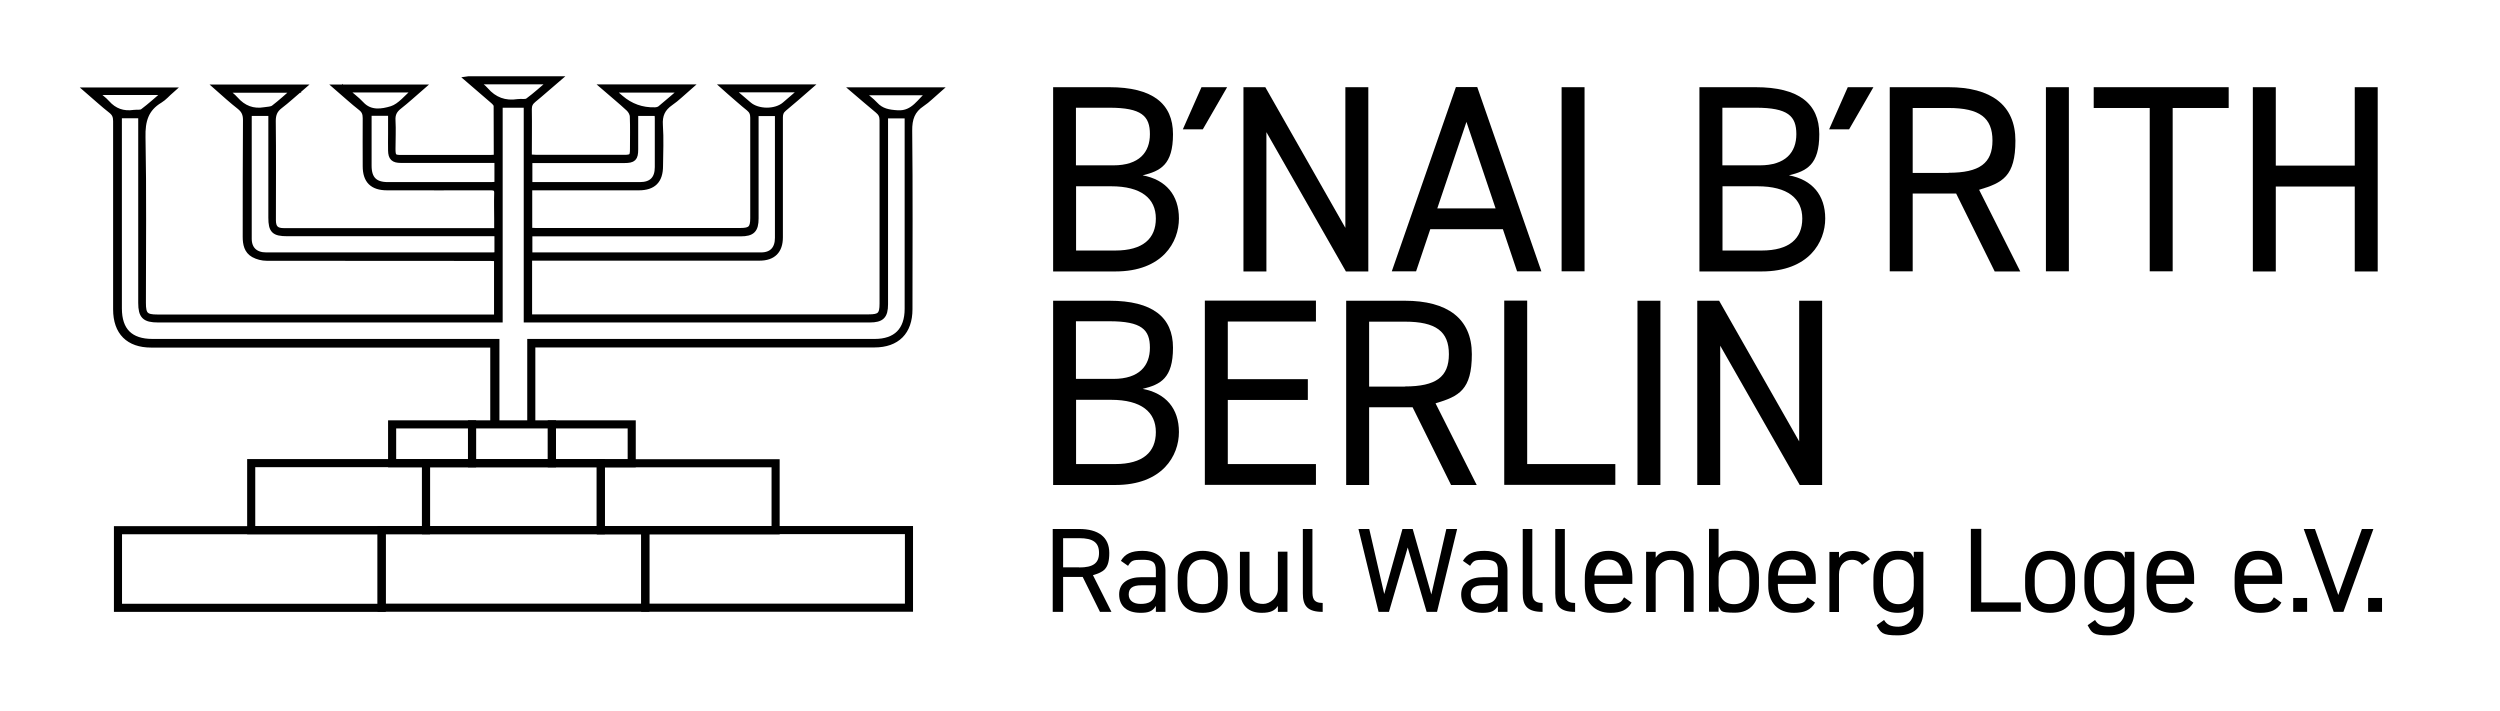
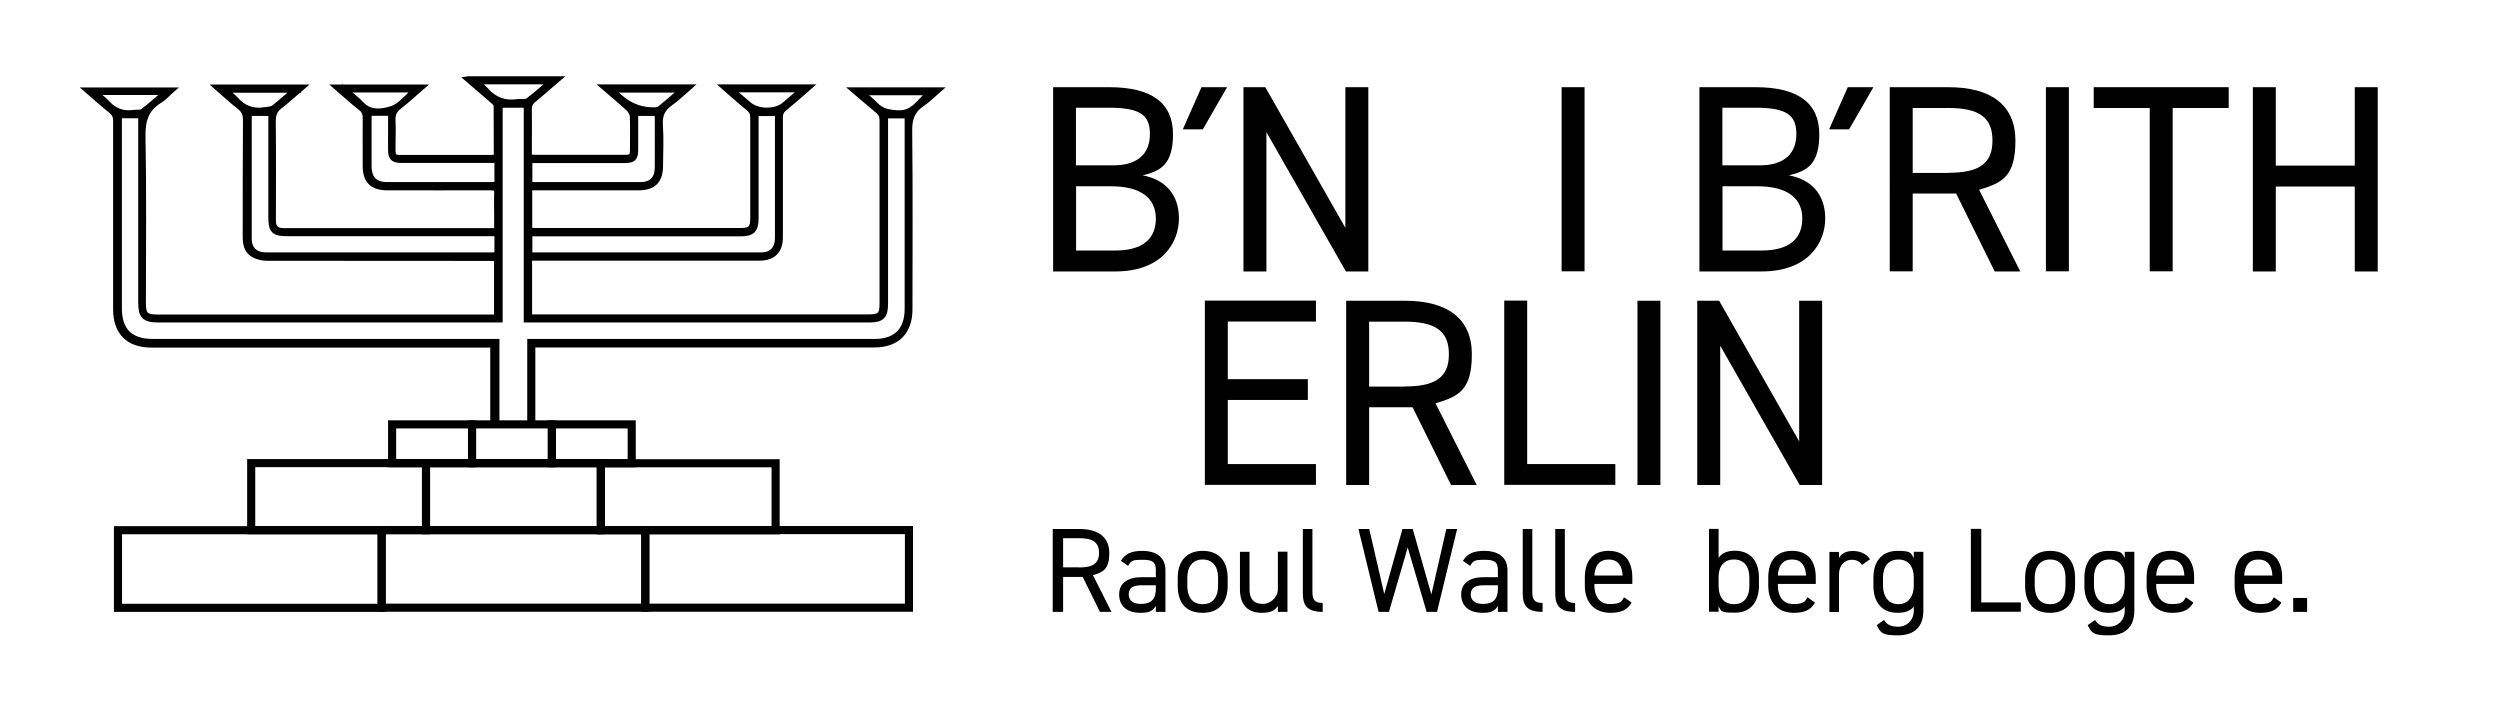
<svg xmlns="http://www.w3.org/2000/svg" version="1.1" viewBox="0 0 1852.1 526.9">
  <defs>
    <style>
      .st0 {
        fill: none;
        stroke-width: 6px;
      }

      .st0, .st1 {
        stroke: #000;
        stroke-miterlimit: 10;
      }

      .st1 {
        stroke-width: 4px;
      }
    </style>
  </defs>
  <g id="Texte_Vector">
    <g id="Raoul_Wallenberg_Loge_e.V.">
      <path d="M814.9,453.3l-12.8-25.9h-14.5v25.9h-7.7v-61.4h19.6c14.1,0,22.3,5.9,22.3,17.8s-4.3,14.1-12.1,16.4l13.7,27.2h-8.5ZM799.5,420.4c10.4,0,14.7-3.2,14.7-10.8s-4.3-10.9-14.7-10.9h-11.9v21.6h11.9Z" />
      <path d="M845.7,427.6h10.6v-5.2c0-6.3-2.9-7.7-9.9-7.7s-8.2.4-10.7,4.5l-5.3-3.7c3.1-5.2,7.7-7.4,16.1-7.4s16.9,3.6,16.9,14.3v30.9h-7.1v-4.4c-2.5,4.1-5.5,5.1-11.3,5.1-10.3,0-15.9-5.1-15.9-13.7s6.9-12.7,16.6-12.7ZM856.3,433.6h-10.6c-7,0-9.5,2.4-9.5,6.9s3.6,6.9,8.8,6.9,11.3-1.2,11.3-11.2v-2.6Z" />
      <path d="M909.5,433.9c0,11.6-5.7,20.1-18.5,20.1s-18.5-7.8-18.5-20.1v-5.9c0-12.6,6.9-19.9,18.5-19.9s18.5,7.2,18.5,19.9v5.9ZM902.4,433.9v-5.9c0-8.5-4.1-13.5-11.4-13.5s-11.4,5.2-11.4,13.5v5.9c0,7.7,3.2,13.7,11.4,13.7s11.4-6.1,11.4-13.7Z" />
      <path d="M953.8,453.3h-7.1v-4.4c-2.2,3.4-5.3,5.1-11.9,5.1-9.5,0-16.2-5-16.2-17.4v-27.8h7.1v27.7c0,9,4.9,10.9,10.1,10.9s10.9-4.7,10.9-10.9v-27.8h7.1v44.5Z" />
      <path d="M965.2,391.9h7.1v45.9c0,4.8.3,8.9,7.6,8.9v6.6c-11.2,0-14.7-4.4-14.7-13.7v-47.7Z" />
      <path d="M1029,453.3h-7.7l-14.9-61.4h8l11.1,48.2,13.5-48.2h7.6l13.8,48.5,11.1-48.5h8l-14.9,61.4h-7.7l-14-47.7-13.9,47.7Z" />
      <path d="M1099.1,427.6h10.6v-5.2c0-6.3-2.9-7.7-9.9-7.7s-8.2.4-10.7,4.5l-5.3-3.7c3.1-5.2,7.7-7.4,16.1-7.4s16.9,3.6,16.9,14.3v30.9h-7.1v-4.4c-2.5,4.1-5.5,5.1-11.3,5.1-10.3,0-15.9-5.1-15.9-13.7s6.9-12.7,16.6-12.7ZM1109.7,433.6h-10.6c-7,0-9.5,2.4-9.5,6.9s3.6,6.9,8.8,6.9,11.3-1.2,11.3-11.2v-2.6Z" />
      <path d="M1128.1,391.9h7.1v45.9c0,4.8.3,8.9,7.6,8.9v6.6c-11.2,0-14.7-4.4-14.7-13.7v-47.7Z" />
      <path d="M1152.2,391.9h7.1v45.9c0,4.8.3,8.9,7.6,8.9v6.6c-11.2,0-14.7-4.4-14.7-13.7v-47.7Z" />
      <path d="M1208.7,446.5c-3.1,5.4-7.8,7.5-15.6,7.5-11.9,0-19-7.7-19-20.1v-5.9c0-12.6,6-19.9,17.6-19.9s17.6,7.2,17.6,19.9v4.6h-28.1v1.2c0,7.7,3.6,13.7,11.4,13.7s8.7-1.7,10.6-5l5.5,3.9ZM1181.2,426.4h20.9c-.4-7.5-3.6-11.9-10.4-11.9s-10.1,4.5-10.5,11.9Z" />
-       <path d="M1219.5,408.8h7.1v4.4c2.2-3.4,5.3-5.1,11.9-5.1,9.5,0,16.2,5,16.2,17.4v27.8h-7.1v-27.7c0-9-4.9-10.9-10.1-10.9s-10.9,4.7-10.9,10.9v27.8h-7.1v-44.5Z" />
      <path d="M1273.2,413.2c2.4-3.3,6.2-5.2,12.1-5.2,11,0,17.8,7.2,17.8,19.9v5.9c0,11.6-5.7,20.1-17.8,20.1s-9.7-1.5-12.1-4.6v3.9h-7.1v-61.4h7.1v21.4ZM1296,433.9v-5.9c0-8.5-4.1-13.5-11.4-13.5s-11.4,4.9-11.4,12.9v6.5c0,7.7,3.2,13.7,11.4,13.7s11.4-6.1,11.4-13.7Z" />
      <path d="M1344.6,446.5c-3.1,5.4-7.8,7.5-15.6,7.5-11.9,0-19-7.7-19-20.1v-5.9c0-12.6,6-19.9,17.6-19.9s17.6,7.2,17.6,19.9v4.6h-28.1v1.2c0,7.7,3.6,13.7,11.4,13.7s8.7-1.7,10.6-5l5.5,3.9ZM1317.1,426.4h20.9c-.4-7.5-3.6-11.9-10.4-11.9s-10.1,4.5-10.5,11.9Z" />
      <path d="M1379.4,418.4c-1.9-2.6-4.2-3.7-7.5-3.7-5.4,0-9.5,4.1-9.5,10.8v27.9h-7.1v-44.5h7.1v4.4c1.9-3.1,4.9-5.1,10.3-5.1s9.9,2,12.7,6.1l-6.1,4.3Z" />
      <path d="M1417.8,408.8h7.1v43.6c0,12.4-7.1,18.3-19,18.3s-12.5-2-15.6-7.5l5.5-3.9c1.9,3.3,4.8,5,10.6,5s11.4-4.3,11.4-11.9v-3c-2.4,3.1-6.2,4.6-12.1,4.6-12.1,0-17.8-8.5-17.8-20.1v-5.9c0-12.7,6.8-19.9,17.8-19.9s9.7,1.9,12.1,5.2v-4.4ZM1417.8,433.9v-5.9c0-8.4-4.1-13.5-11.4-13.5s-11.4,5.1-11.4,13.5v5.9c0,7.6,3.8,13.7,11.4,13.7s11.4-6.1,11.4-13.7Z" />
      <path d="M1467.7,446.3h29.4v6.9h-37v-61.4h7.7v54.5Z" />
      <path d="M1537.3,433.9c0,11.6-5.7,20.1-18.5,20.1s-18.5-7.8-18.5-20.1v-5.9c0-12.6,6.9-19.9,18.5-19.9s18.5,7.2,18.5,19.9v5.9ZM1530.2,433.9v-5.9c0-8.5-4.1-13.5-11.4-13.5s-11.4,5.2-11.4,13.5v5.9c0,7.7,3.2,13.7,11.4,13.7s11.4-6.1,11.4-13.7Z" />
      <path d="M1574.1,408.8h7.1v43.6c0,12.4-7.1,18.3-19,18.3s-12.5-2-15.6-7.5l5.5-3.9c1.9,3.3,4.8,5,10.6,5s11.4-4.3,11.4-11.9v-3c-2.4,3.1-6.2,4.6-12.1,4.6-12.1,0-17.8-8.5-17.8-20.1v-5.9c0-12.7,6.8-19.9,17.8-19.9s9.7,1.9,12.1,5.2v-4.4ZM1574.1,433.9v-5.9c0-8.4-4.1-13.5-11.4-13.5s-11.4,5.1-11.4,13.5v5.9c0,7.6,3.8,13.7,11.4,13.7s11.4-6.1,11.4-13.7Z" />
      <path d="M1624.9,446.5c-3.1,5.4-7.8,7.5-15.6,7.5-11.9,0-19-7.7-19-20.1v-5.9c0-12.6,6-19.9,17.6-19.9s17.6,7.2,17.6,19.9v4.6h-28.1v1.2c0,7.7,3.6,13.7,11.4,13.7s8.7-1.7,10.6-5l5.5,3.9ZM1597.4,426.4h20.9c-.4-7.5-3.6-11.9-10.4-11.9s-10.1,4.5-10.5,11.9Z" />
      <path d="M1690.1,446.5c-3.1,5.4-7.8,7.5-15.6,7.5-11.9,0-19-7.7-19-20.1v-5.9c0-12.6,6-19.9,17.6-19.9s17.6,7.2,17.6,19.9v4.6h-28.1v1.2c0,7.7,3.6,13.7,11.4,13.7s8.7-1.7,10.6-5l5.5,3.9ZM1662.6,426.4h20.9c-.4-7.5-3.6-11.9-10.4-11.9s-10.1,4.5-10.5,11.9Z" />
      <path d="M1709.2,453.3h-10.3v-10.3h10.3v10.3Z" />
-       <path d="M1715,391.9l17.3,48.9,17.5-48.9h8.5l-22.2,61.4h-7.2l-22.2-61.4h8.5Z" />
-       <path d="M1764.7,453.3h-10.3v-10.3h10.3v10.3Z" />
    </g>
    <g id="Bnai_Brith_Berlin">
      <path d="M821.9,64.6c31.8,0,47.1,12.1,47.1,34.8s-9.3,27.3-22.5,30.5c17.2,3.2,26.9,14.6,26.9,32s-12.1,39.2-47.1,39.2h-46.1V64.6h41.7ZM797.1,122.5h27.7c19.2,0,27.1-9.7,27.1-23.1s-6.1-19.6-30.1-19.6h-24.7v42.7ZM797.1,185.6h29.1c20.6,0,30.1-8.9,30.1-23.7s-10.7-23.9-33.2-23.9h-25.9v47.7Z" />
      <path d="M890.1,64.6h19l-18,31.2h-14.8l13.8-31.2Z" />
      <path d="M1013.7,64.6v136.5h-16.6l-58.9-103.2v103.2h-17V64.6h16.2l59.3,104.2v-104.2h17Z" />
-       <path d="M1031.1,201l47.5-136.5h15.8l47.5,136.5h-18l-10.5-31.2h-53.8l-10.5,31.2h-18ZM1064.9,154.4h43.1l-21.6-64.1-21.6,64.1Z" />
      <path d="M1173.9,201h-17V64.6h17v136.5Z" />
      <path d="M1300.7,64.6c31.8,0,47.1,12.1,47.1,34.8s-9.3,27.3-22.5,30.5c17.2,3.2,26.9,14.6,26.9,32s-12.1,39.2-47.1,39.2h-46.1V64.6h41.7ZM1276,122.5h27.7c19.2,0,27.1-9.7,27.1-23.1s-6.1-19.6-30.1-19.6h-24.7v42.7ZM1276,185.6h29.1c20.6,0,30.1-8.9,30.1-23.7s-10.7-23.9-33.2-23.9h-25.9v47.7Z" />
      <path d="M1368.9,64.6h19l-18,31.2h-14.8l13.8-31.2Z" />
      <path d="M1477.7,201l-28.5-57.6h-32.2v57.6h-17V64.6h43.5c31.4,0,49.6,13.1,49.6,39.6s-9.5,31.2-26.9,36.4l30.5,60.5h-19ZM1443.5,128c23.1,0,32.6-7.1,32.6-23.9s-9.5-24.1-32.6-24.1h-26.5v48.1h26.5Z" />
      <path d="M1532.7,201h-17V64.6h17v136.5Z" />
      <path d="M1651.1,64.6v15.4h-41.5v121h-17v-121h-41.5v-15.4h100.1Z" />
      <path d="M1686,122.7h58.5v-58.1h17v136.5h-17v-62.9h-58.5v62.9h-17V64.6h17v58.1Z" />
-       <path d="M821.9,222.8c31.8,0,47.1,12.1,47.1,34.8s-9.3,27.3-22.5,30.5c17.2,3.2,26.9,14.6,26.9,32s-12.1,39.2-47.1,39.2h-46.1v-136.5h41.7ZM797.1,280.7h27.7c19.2,0,27.1-9.7,27.1-23.1s-6.1-19.6-30.1-19.6h-24.7v42.7ZM797.1,343.8h29.1c20.6,0,30.1-8.9,30.1-23.7s-10.7-23.9-33.2-23.9h-25.9v47.7Z" />
      <path d="M974.9,222.8v15.4h-65.3v42.7h59.3v15.4h-59.3v47.5h65.3v15.4h-82.3v-136.5h82.3Z" />
      <path d="M1075,359.3l-28.5-57.6h-32.2v57.6h-17v-136.5h43.5c31.4,0,49.6,13.1,49.6,39.6s-9.5,31.2-26.9,36.4l30.5,60.5h-19ZM1040.8,286.3c23.1,0,32.6-7.1,32.6-23.9s-9.5-24.1-32.6-24.1h-26.5v48.1h26.5Z" />
      <path d="M1131.4,343.8h65.3v15.4h-82.3v-136.5h17v121Z" />
      <path d="M1230.1,359.3h-17v-136.5h17v136.5Z" />
      <path d="M1349.9,222.8v136.5h-16.6l-58.9-103.2v103.2h-17v-136.5h16.2l59.3,104.2v-104.2h17Z" />
    </g>
  </g>
  <g id="Menora">
    <g>
      <path class="st1" d="M347.1,58.5h66.3c-6.6,5.6-12.2,10.7-18.1,15.5-2.3,1.9-3.3,3.8-3.3,6.8.2,11.7,0,23.4,0,35.6,2.1,0,3.8.3,5.6.3,21.5,0,43,0,64.5,0,5.9,0,6.6-.7,6.6-6.3,0-8,.2-15.9-.1-23.9,0-2.1-1.3-4.5-2.9-6-5.7-5.3-11.7-10.2-18.4-16h63.4c-5.1,4.4-9.1,8.5-13.8,11.7-6.1,4.2-8.3,9.2-7.8,16.6.7,10,.2,20.1.1,30.2,0,10.9-5.2,16-16,16-25.3,0-50.5,0-75.8,0-1.6,0-3.2,0-5.1,0v31.7c1.7,0,3.2.2,4.6.2,50.5,0,101,0,151.6,0,7.5,0,9.3-1.8,9.3-9.3,0-24.8,0-49.6,0-74.4,0-3-.8-5-3.1-6.9-4.9-3.9-9.6-8.2-14.4-12.3-1.1-.9-2.1-1.9-3.9-3.5h63.1c-6.7,5.8-12.5,11-18.5,15.9-2.2,1.8-3,3.7-3,6.5,0,29.6,0,59.2,0,88.9,0,10-5.2,15.3-15.3,15.3-54.9,0-109.8,0-164.6,0h-5.9v43.8h5.5c81.9,0,163.9,0,245.8,0,8.3,0,10.1-1.7,10.1-10,0-45.3,0-90.5,0-135.8,0-3.2-1-5.2-3.4-7.2-5.8-4.7-11.4-9.7-17.9-15.2h62.9c-4.4,3.8-7.9,7.5-12,10.2-7.4,4.9-9.5,11.1-9.4,20,.5,44,.2,88.1.2,132.2,0,16.8-9.4,26.3-26.2,26.3-82.4,0-164.8,0-247.2,0-1.9,0-3.8,0-6,0v59.5c5,0-31.4,0-29.4,0v-59.4c-1.8,0-3.7,0-5.6,0-82.5,0-165.1,0-247.6,0-16.8,0-26.2-9.3-26.2-26.3,0-46.5,0-92.9,0-139.4,0-3.3-.7-5.5-3.4-7.7-5.9-4.6-11.4-9.7-17.9-15.3h62.7c-3.2,2.8-5.6,5.7-8.6,7.5-10.6,6.3-13.1,15.3-12.8,27.4.8,40.9.3,81.8.3,122.7,0,8.8,1.8,10.6,10.6,10.6,81.8,0,163.6,0,245.4,0h5.9v-43.5c-1.8,0-3.6-.2-5.3-.2-55,0-110.1,0-165.1-.1-3.3,0-6.9-.9-9.8-2.5-5-2.8-6-7.9-6-13.3,0-28.9,0-57.7.2-86.6,0-4.4-1.4-7.2-4.7-9.8-5.5-4.3-10.7-9-16.8-14.4h63.4c-6.1,5.2-11.1,9.9-16.5,14-3.8,2.9-5.1,6.2-5.1,11,.3,24.5.1,49,.1,73.5,0,5.7,2.2,7.9,7.9,7.9,51.7,0,103.4,0,155.2,0,.6,0,1.2,0,2.6-.2,0-2.9,0-5.8,0-8.7,0-6.2-.2-12.3,0-18.5.2-3.6-1-4.6-4.6-4.6-25.6.1-51.1,0-76.7,0-10.9,0-16.1-5.1-16.1-15.9,0-11.9-.1-23.8,0-35.6,0-3.3-.8-5.5-3.5-7.6-5.9-4.6-11.4-9.7-17.9-15.3h63.2c-6,5.2-11.2,10-16.7,14.3-3.5,2.7-5.1,5.7-4.8,10.3.4,7,0,14.1,0,21.2,0,5.5.8,6.4,6.1,6.4,22,0,43.9,0,65.9,0,1.5,0,2.9-.2,4.8-.3,0-12.9,0-25.5-.1-38.1,0-1.2-1.4-2.6-2.4-3.5-6-5.2-12-10.4-18.9-16.3ZM88.3,85.6c0,2.1,0,3.7,0,5.3,0,45.9,0,91.7,0,137.6,0,16.4,8.3,24.6,24.7,24.6,82.5,0,165.1,0,247.6,0,2.3,0,4.7,0,7.4,0v61.2h24.6v-61.2h5.5c83.3,0,166.6,0,249.9,0,15.7,0,24.2-8.4,24.2-24.3,0-45.7,0-91.4,0-137.1,0-1.9,0-3.8,0-6h-16.3c0,2.1,0,3.9,0,5.7,0,44.7,0,89.3,0,134,0,8.8-2.8,11.5-11.6,11.5-83,0-166,0-249,0-1.6,0-3.2,0-5.3,0V77.8h-19.6v159.1h-6.1c-82.4,0-164.8,0-247.2,0-9.9,0-12.7-2.7-12.7-12.5,0-44.3,0-88.7,0-133,0-1.9,0-3.8,0-5.8h-16.2ZM368.3,173c-2.1,0-3.8,0-5.4,0-50,0-100.1,0-150.1,0-9.8,0-12-2.2-12-11.8,0-24.2,0-48.4,0-72.6,0-1.6,0-3.2,0-4.7h-16c-.1,1-.3,1.7-.3,2.4,0,30.2,0,60.4,0,90.6,0,7.7,4.7,12.1,12.7,12.1,56,0,112.1,0,168.1,0,1,0,2-.3,3-.4v-15.6ZM392.4,188.8c1.2.1,1.7.2,2.3.2,56.4,0,112.7,0,169.1,0,8,0,12.3-4.6,12.3-12.8,0-29.3,0-58.6,0-87.9,0-1.4,0-2.9,0-4.3h-16.1v5.2c0,24.2,0,48.4,0,72.6,0,8.6-2.7,11.3-11.3,11.3-50.4,0-100.7,0-151.1,0-1.7,0-3.5,0-5.2,0v15.8ZM368.3,118.7c-2,0-3.7,0-5.5,0-21.9,0-43.8,0-65.8,0-5.5,0-7.4-1.8-7.5-7.2-.1-4.1,0-8.1,0-12.2,0-5.2,0-10.4,0-15.5h-16.2c0,13.2,0,26.1,0,39,0,9.7,4.4,14.1,14,14.1,25.5,0,51,0,76.6,0,1.4,0,2.9-.2,4.4-.3v-17.9ZM392.4,136.9c27.6,0,54.7,0,81.7,0,8.6,0,13-4.4,13-13.1,0-12.2,0-24.4,0-36.5,0-1.1-.2-2.3-.4-3.4h-15.9c0,9.1,0,18,0,26.8,0,6.6-1.5,8.1-8.3,8.1-21.6,0-43.3,0-64.9,0-1.7,0-3.5,0-5.2,0v18.2ZM408,60.5h-55.2c2.8,2.4,5.2,4,7,6.1,6.4,7.4,14.3,10.3,23.9,8.8,2.5-.4,5.7.5,7.4-.8,5.6-4.1,10.8-8.9,16.9-14.1ZM70.5,68.5c3.5,3.1,6.5,5.1,8.8,7.7,5.4,6.1,12,8.4,20,7.2,2.2-.3,5,.3,6.5-.9,5.6-4.2,10.7-8.9,16.8-14.1h-52.1ZM638.3,68.6c3.8,3.3,7.2,5.7,10,8.7,4.6,5.1,10.1,6,16.7,6.4,12.1.7,16.4-9.4,23.8-15.1h-50.6ZM218.4,66.7h-51.6c3,2.6,5.7,4.5,7.7,6.8,5.8,6.6,12.9,9.4,21.6,7.9,2.3-.4,5-.3,6.7-1.6,5.1-3.9,9.9-8.3,15.5-13.2ZM255.4,66.4c4.8,4.1,9,7.1,12.4,10.8,6.6,7.1,15.4,5.5,22.3,3.4,6.4-2,11.3-8.7,17.7-14.1h-52.4ZM541.9,66.4c4.9,4.2,8.9,7.6,12.9,11,6.7,5.8,20,5.8,26.6,0,4-3.4,7.9-6.8,12.8-11h-52.3ZM505.1,66.6h-52c2.8,2.4,4.8,4.2,6.8,5.9q11,9.4,25.2,9c1.4,0,3.1-.4,4.1-1.3,5.1-4.2,10-8.5,15.9-13.5Z" />
      <g id="Steine_Black">
        <g>
          <rect class="st0" x="290.5" y="314.4" width="59.2" height="28.8" />
          <rect class="st0" x="315.6" y="343.1" width="129.5" height="49.7" />
          <rect class="st0" x="349.7" y="314.4" width="59.2" height="28.8" />
          <rect class="st0" x="408.8" y="314.4" width="59.2" height="28.8" />
          <rect class="st0" x="445.1" y="343.2" width="129.5" height="49.7" />
          <rect class="st0" x="186.1" y="343.1" width="129.5" height="49.7" />
          <g>
            <rect class="st0" x="282.7" y="392.7" width="195.4" height="57.5" />
            <rect class="st0" x="478" y="392.7" width="195.4" height="57.5" />
            <rect class="st0" x="87.4" y="392.8" width="195.4" height="57.5" />
          </g>
        </g>
      </g>
    </g>
  </g>
</svg>